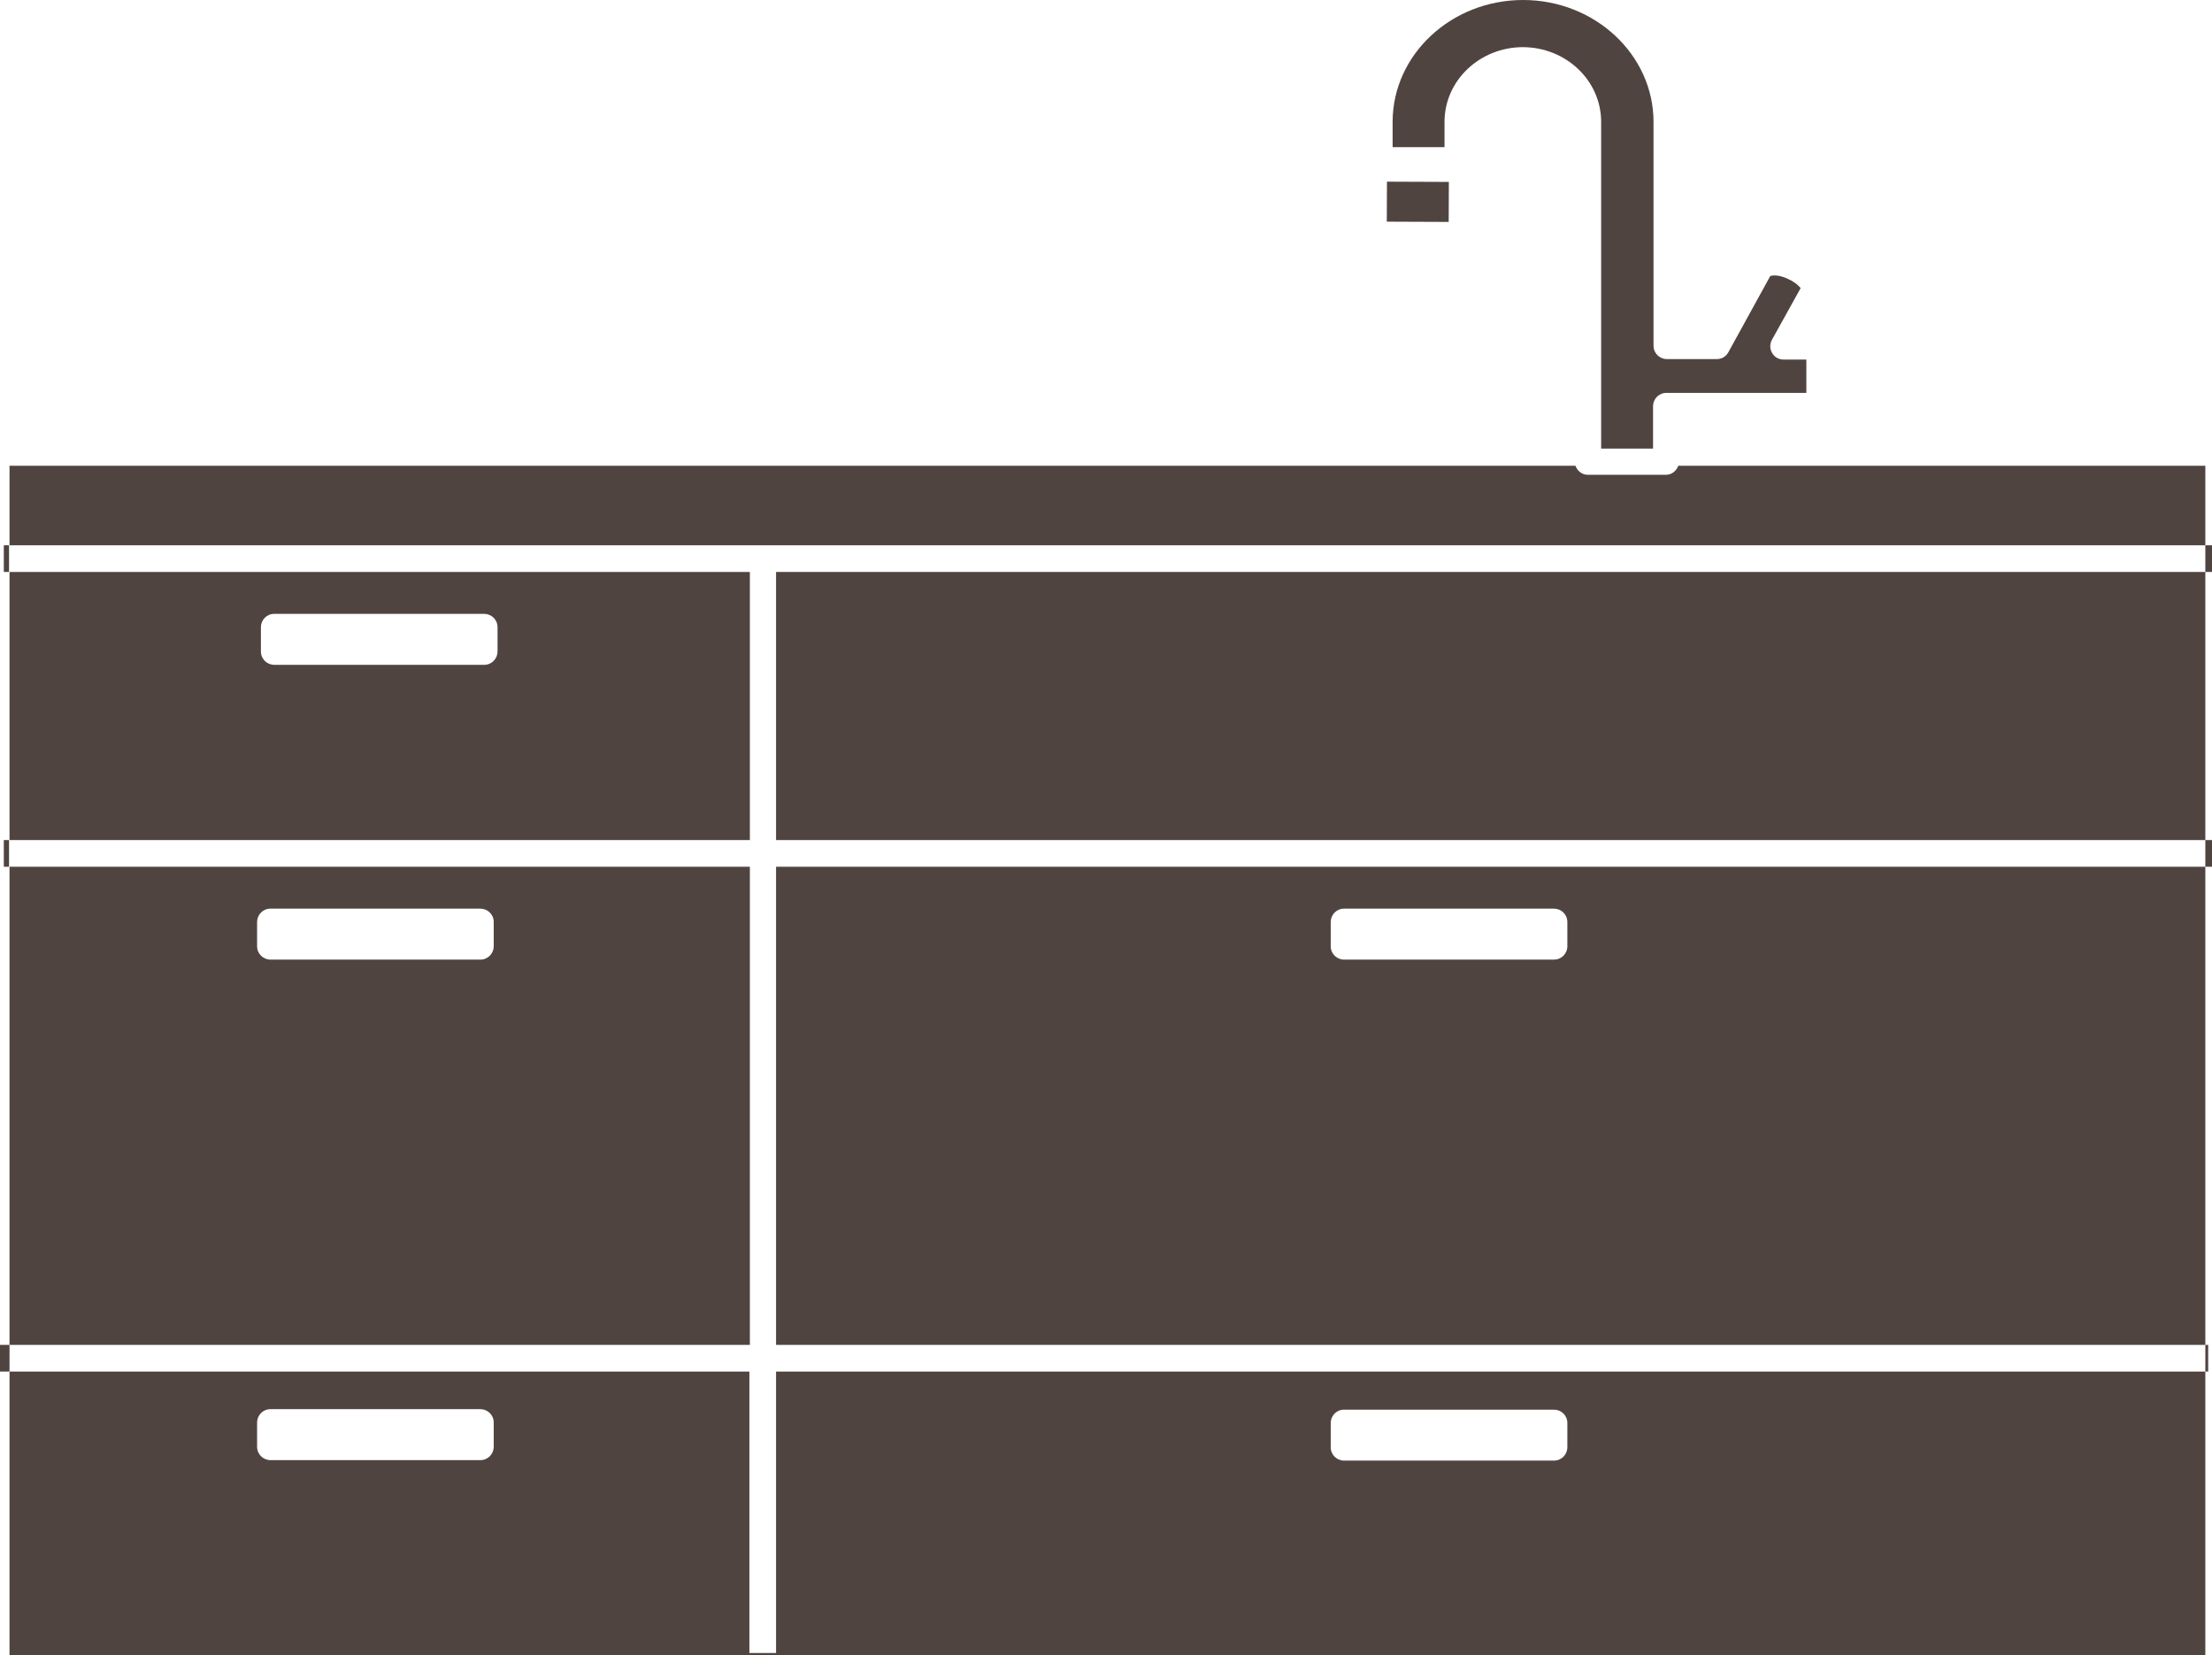
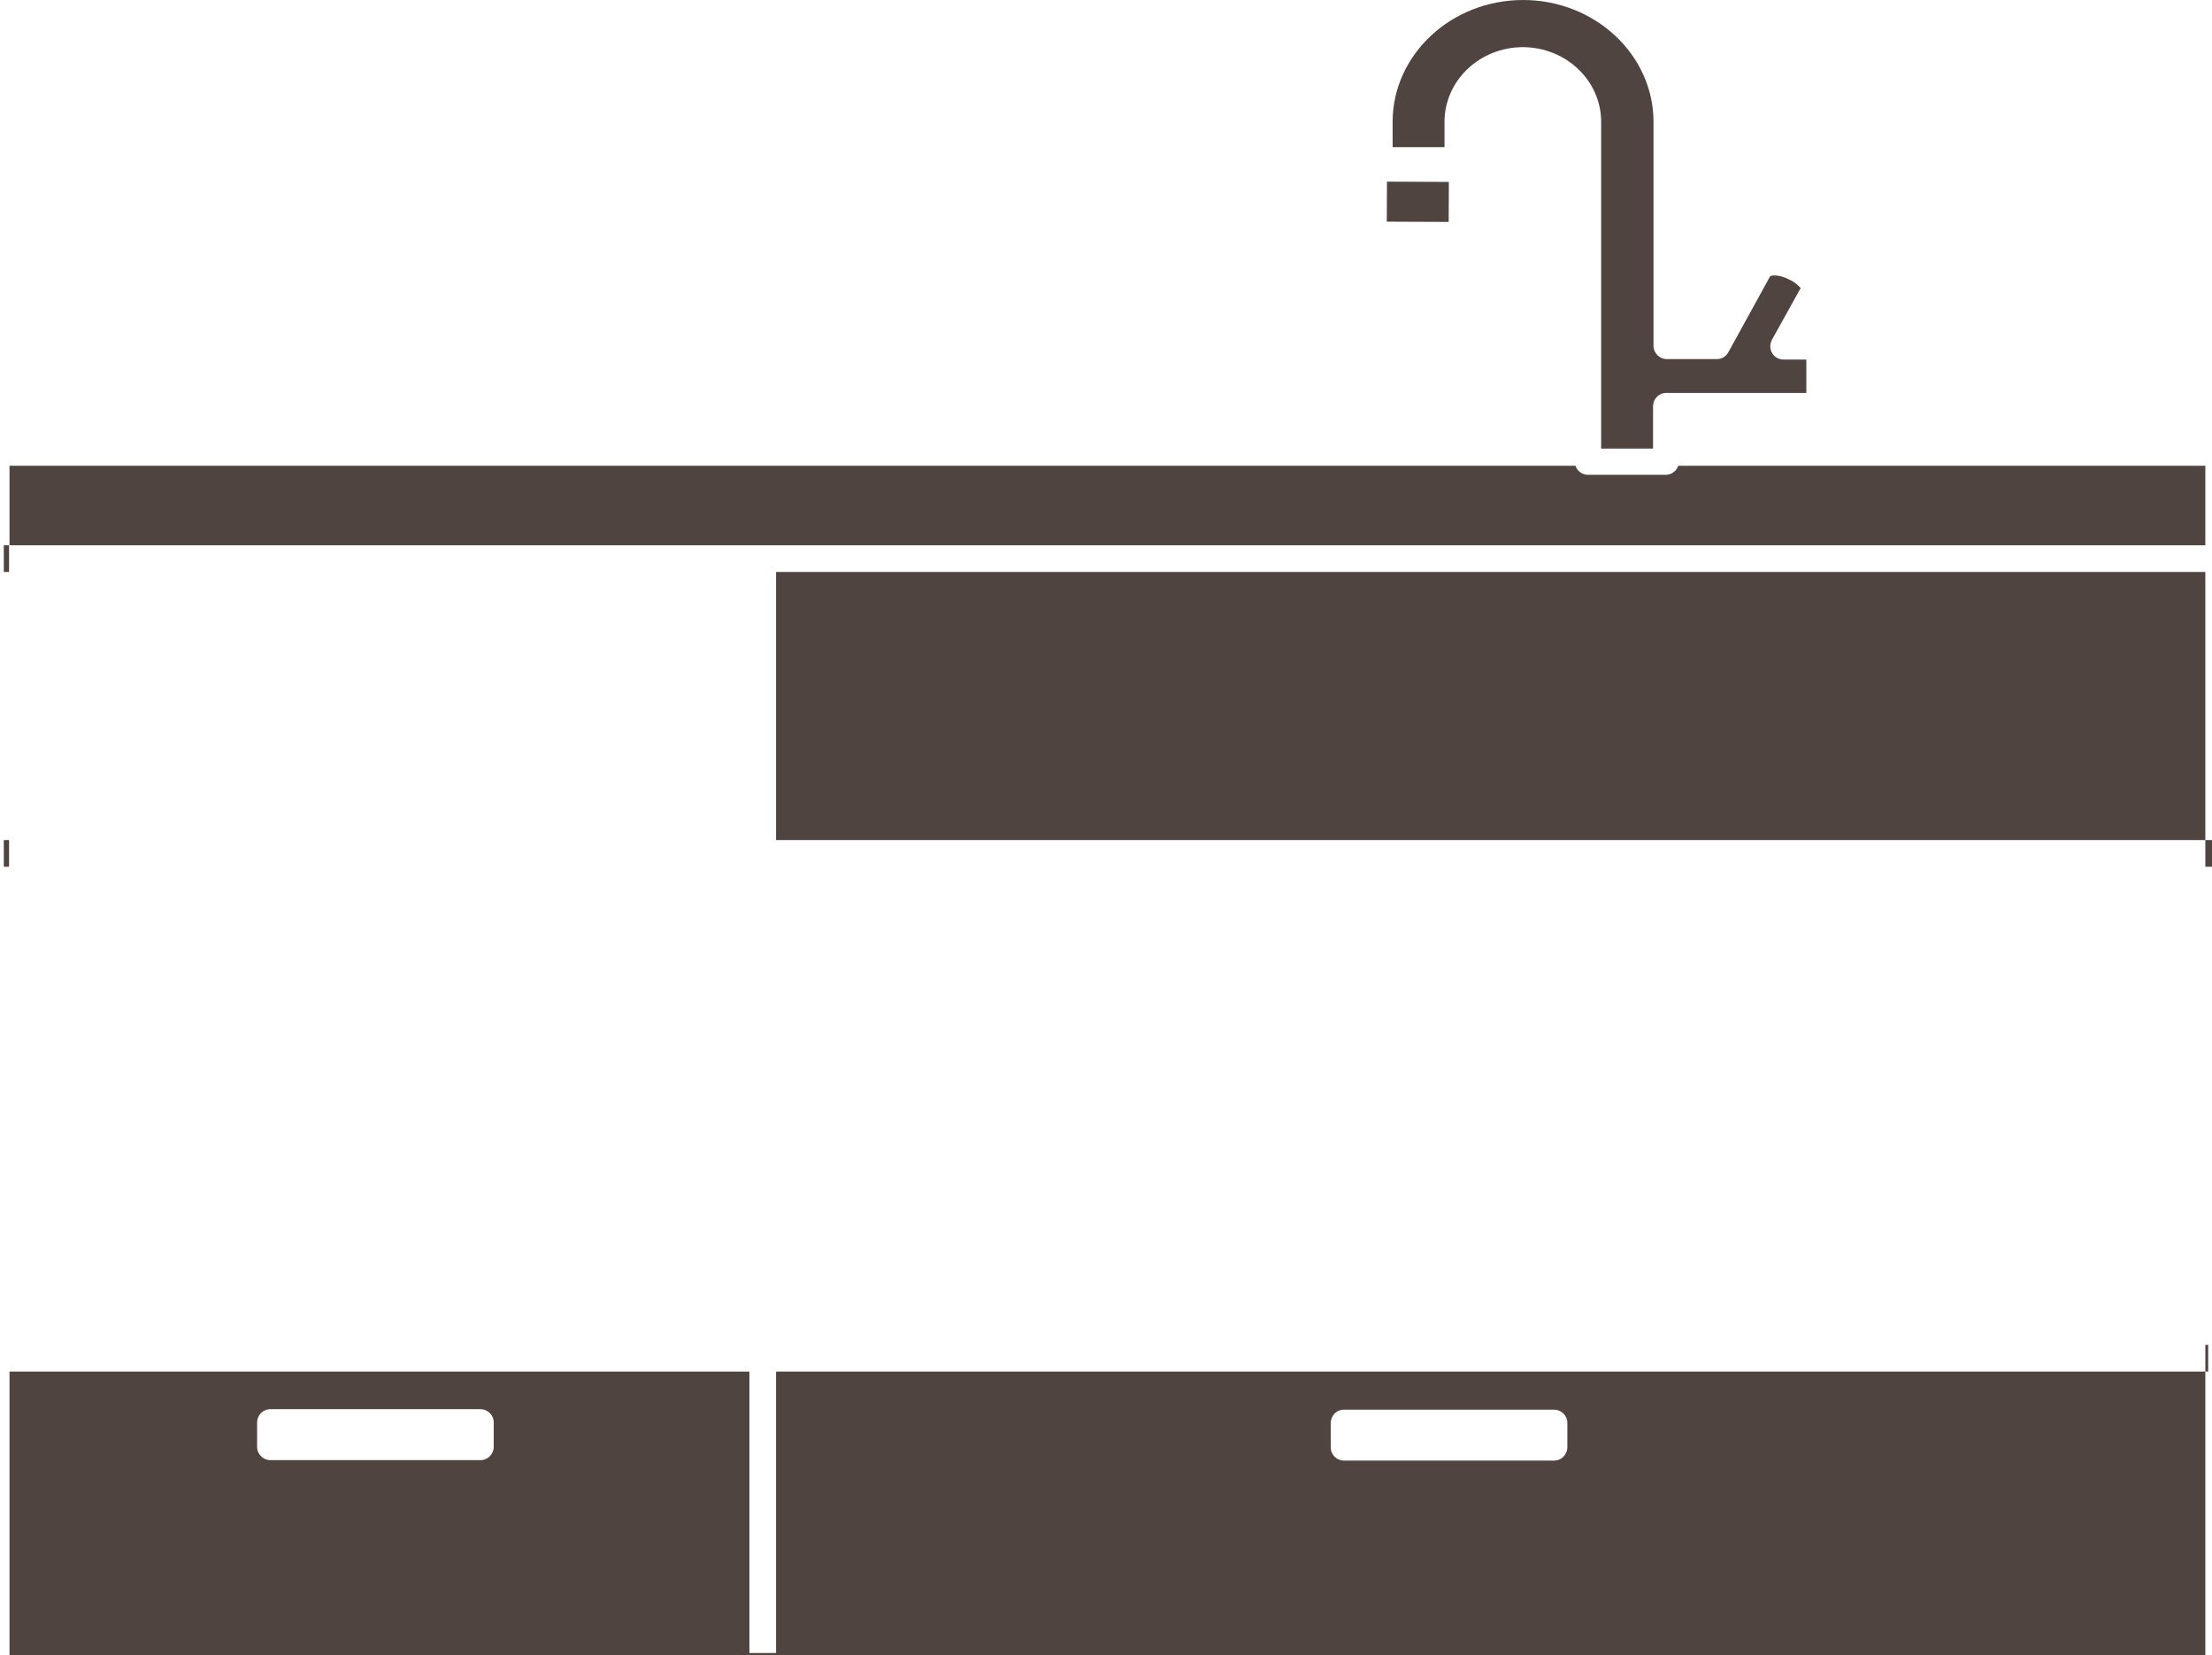
<svg xmlns="http://www.w3.org/2000/svg" id="_レイヤー_2" data-name="レイヤー 2" viewBox="0 0 46.46 34.76">
  <defs>
    <style>
      .cls-1 {
        fill: #504441;
      }
    </style>
  </defs>
  <g id="_デザイン" data-name="デザイン">
    <g>
      <rect class="cls-1" x="29.36" y="3.59" width=".84" height="1.3" transform="translate(25.42 34) rotate(-89.77)" />
      <path class="cls-1" d="M31.98.99c.91,0,1.65.7,1.65,1.57v6.86h1.09v-.89c0-.15.12-.28.28-.28h2.94v-.7h-.48c-.1,0-.19-.05-.24-.14-.05-.08-.05-.19,0-.28l.6-1.08s-.08-.11-.26-.19c-.2-.1-.35-.08-.38-.06l-.88,1.6c-.05.09-.14.14-.24.14h-1.05c-.15,0-.28-.12-.28-.28V2.56c0-1.41-1.23-2.56-2.74-2.56s-2.74,1.15-2.74,2.56v.53h1.09v-.53c0-.87.74-1.57,1.65-1.57Z" />
      <path class="cls-1" d="M46.32,9.78h-11.07c-.04.11-.14.19-.26.19h-1.64c-.12,0-.22-.08-.26-.19H.2v1.67h46.12v-1.67Z" />
-       <path class="cls-1" d="M16.3,28.24h30.02v-10.04h-30.02v10.04ZM28.23,19.08h4.41c.15,0,.28.12.28.28v.51c0,.15-.12.28-.28.28h-4.41c-.15,0-.28-.12-.28-.28v-.51c0-.15.12-.28.28-.28Z" />
      <rect class="cls-1" x="16.3" y="12.01" width="30.02" height="5.63" />
-       <path class="cls-1" d="M15.75,18.2H.2v10.04h15.55v-10.04ZM10.09,20.15h-4.41c-.15,0-.28-.12-.28-.28v-.51c0-.15.12-.28.28-.28h4.41c.15,0,.28.12.28.28v.51c0,.15-.12.28-.28.28Z" />
-       <path class="cls-1" d="M15.75,12.01H.2v5.63h15.55v-5.63ZM10.17,13.96h-4.41c-.15,0-.28-.12-.28-.28v-.51c0-.15.12-.28.28-.28h4.41c.15,0,.28.12.28.28v.51c0,.15-.12.28-.28.28Z" />
      <path class="cls-1" d="M16.3,34.71h-.56v-5.91H.2v5.97h46.12v-5.97h-30.02v5.91ZM10.37,30.38c0,.15-.12.28-.28.28h-4.41c-.15,0-.28-.12-.28-.28v-.51c0-.15.12-.28.28-.28h4.41c.15,0,.28.12.28.28v.51ZM28.23,29.6h4.41c.15,0,.28.12.28.28v.51c0,.15-.12.28-.28.28h-4.41c-.15,0-.28-.12-.28-.28v-.51c0-.15.12-.28.28-.28Z" />
      <rect class="cls-1" x=".08" y="17.64" width=".11" height=".56" />
      <rect class="cls-1" x="46.32" y="17.64" width=".14" height=".56" />
-       <rect class="cls-1" x="46.32" y="11.45" width=".14" height=".56" />
      <rect class="cls-1" x=".08" y="11.45" width=".11" height=".56" />
-       <rect class="cls-1" y="28.24" width=".2" height=".56" />
      <rect class="cls-1" x="46.32" y="28.24" width=".06" height=".56" />
    </g>
  </g>
</svg>